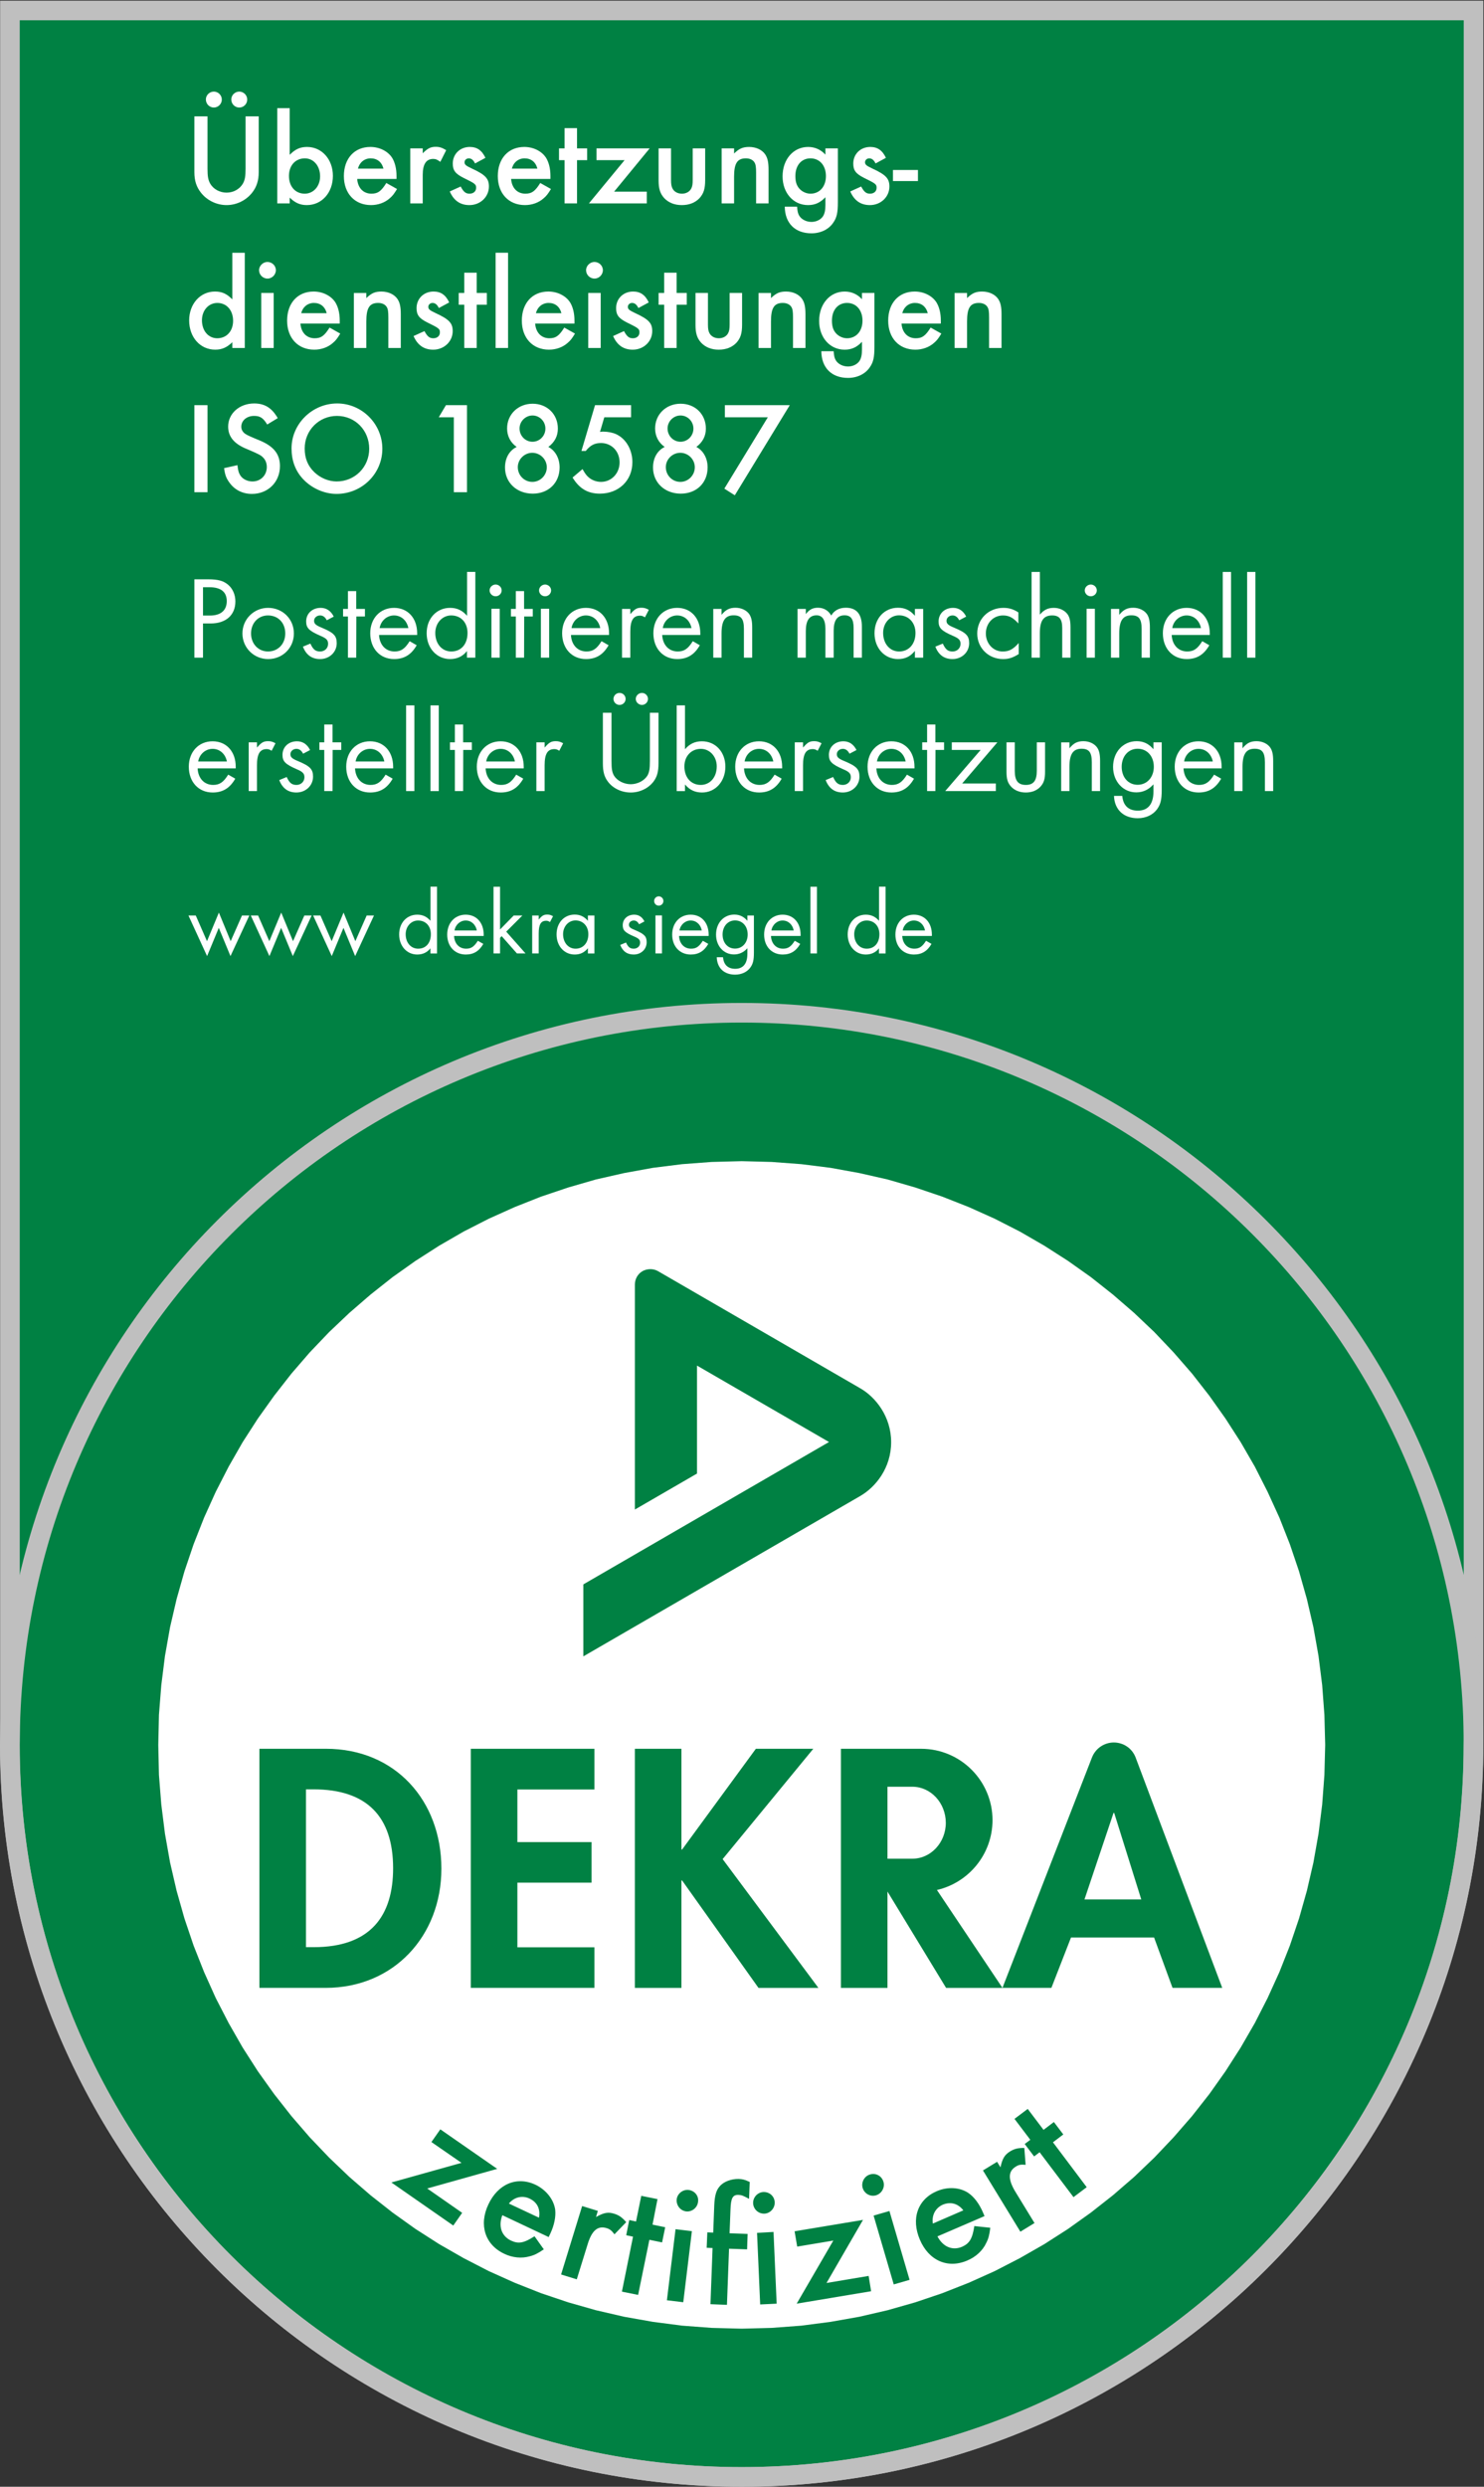
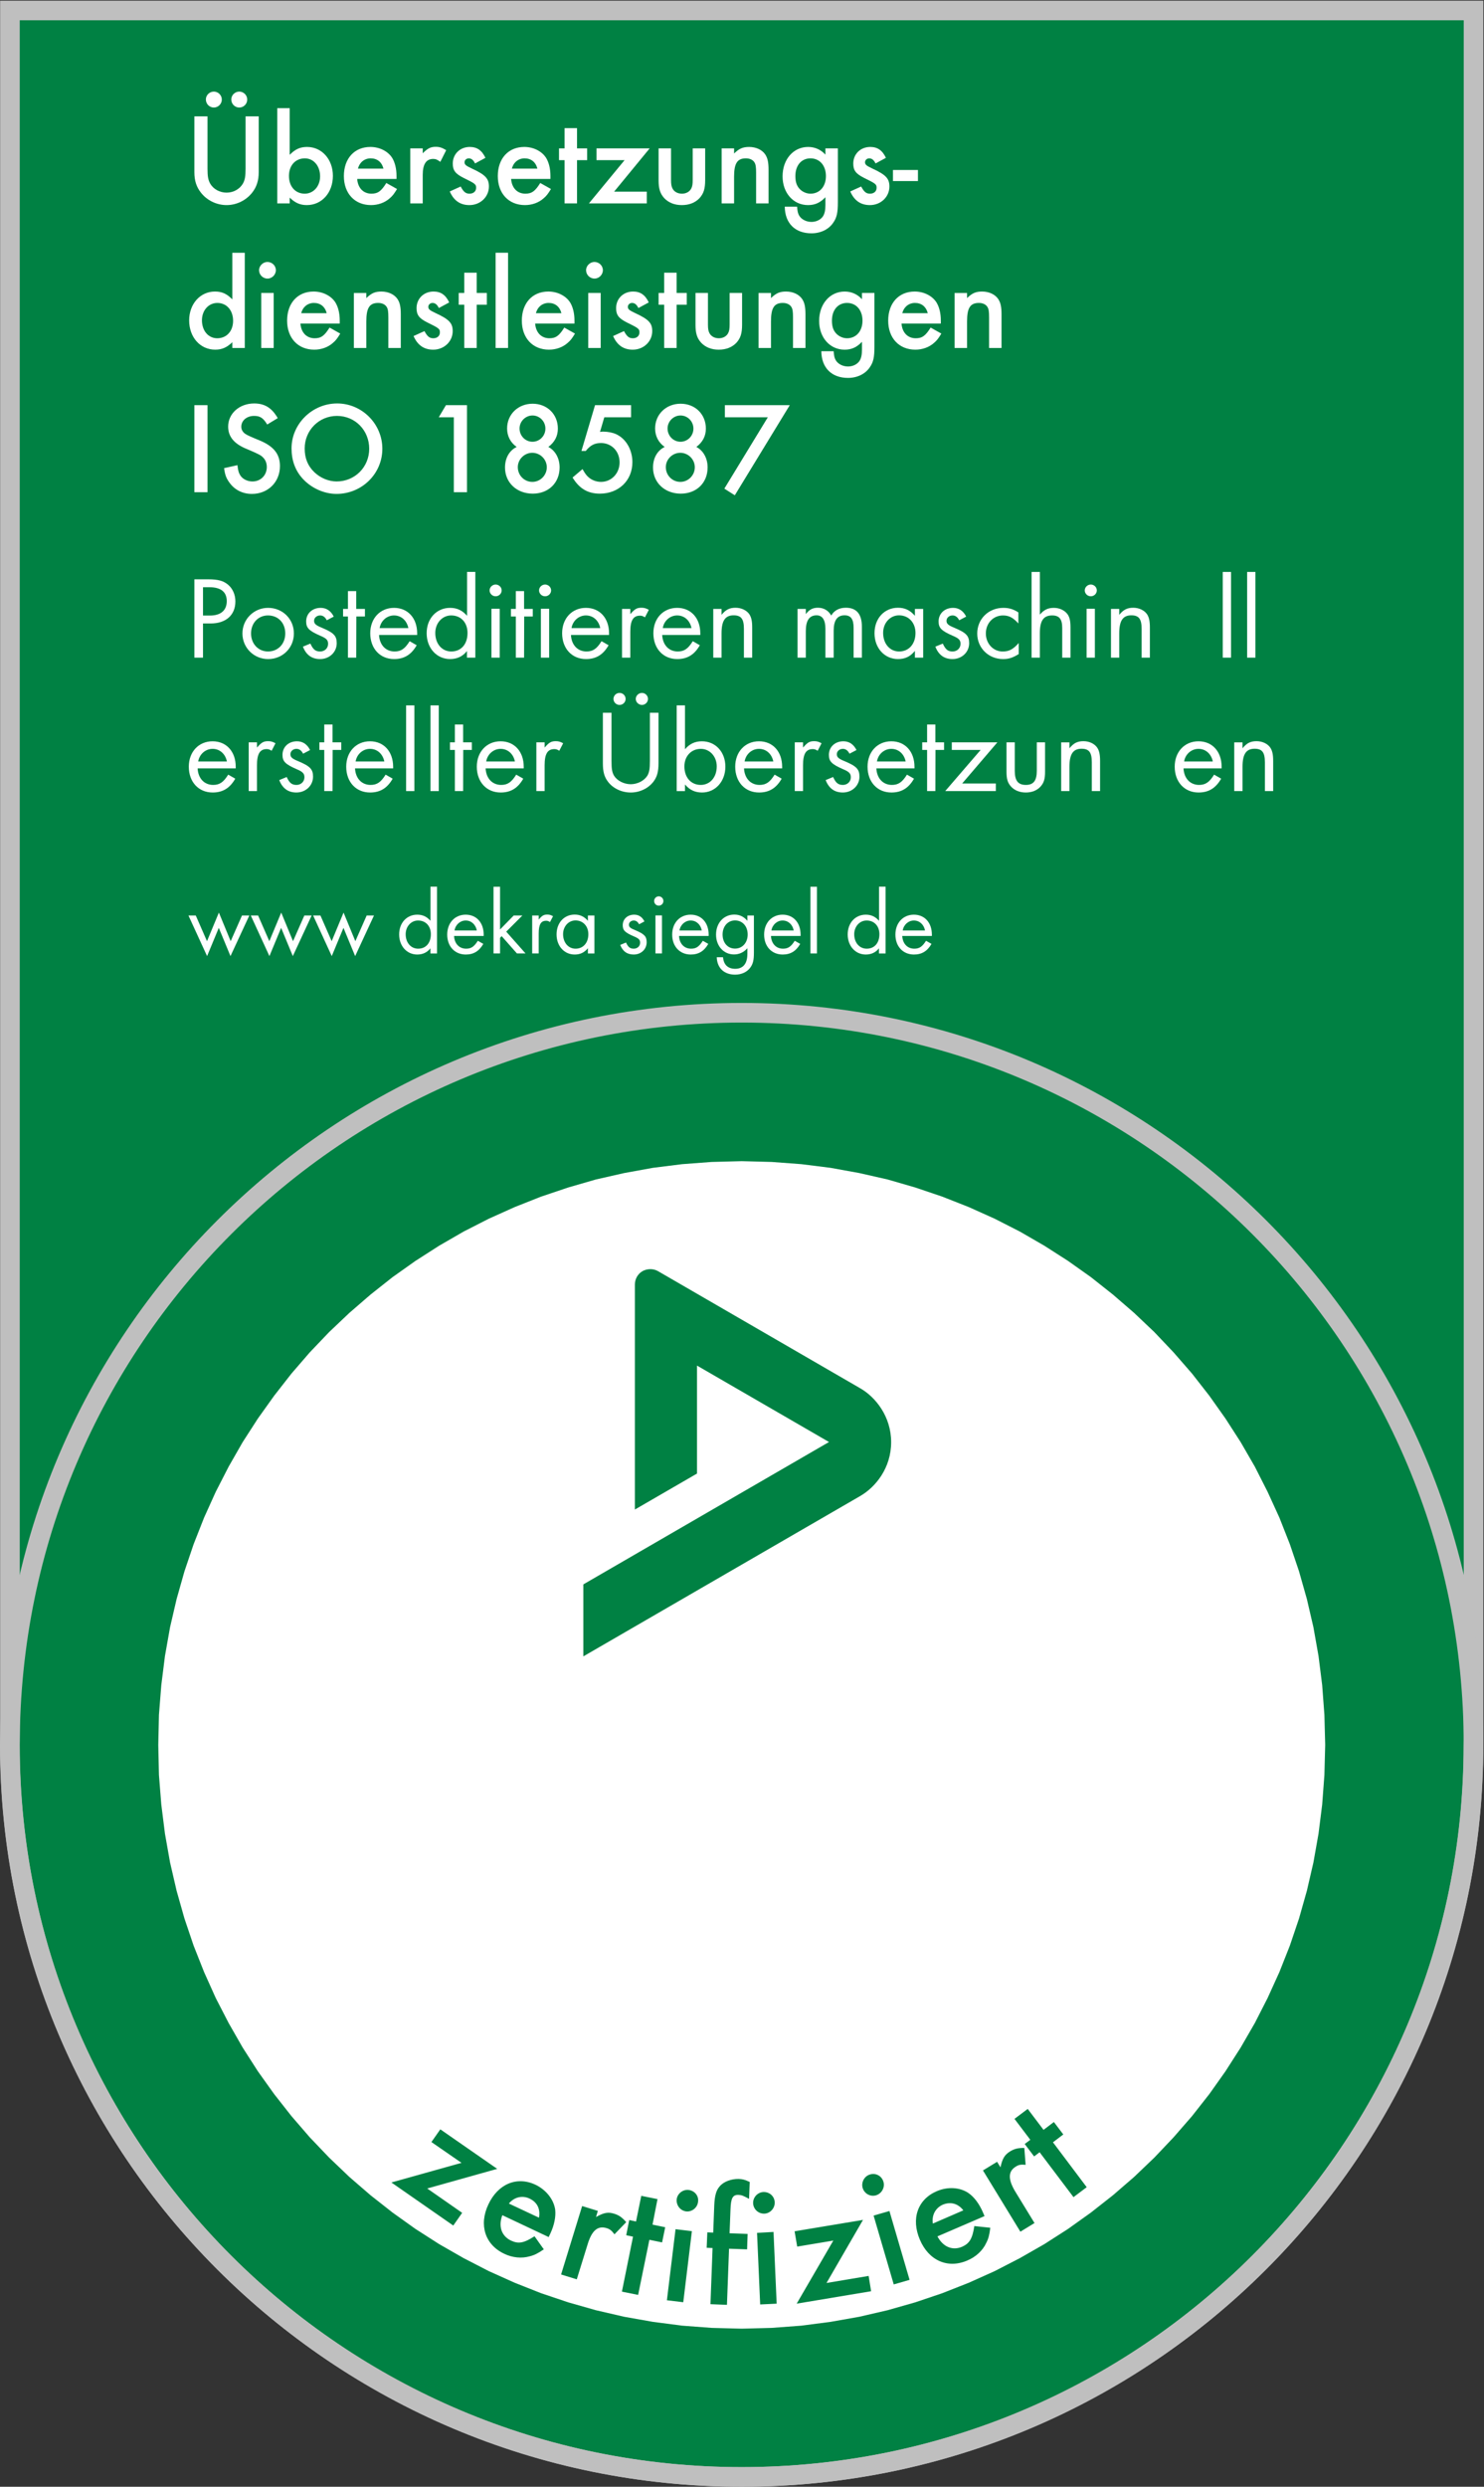
<svg xmlns="http://www.w3.org/2000/svg" id="Ebene_1" data-name="Ebene 1" width="201.111" height="336.868" viewBox="0 0 201.111 336.868">
  <rect x="0" y="0" width="201.111" height="336.868" fill="#333333" stroke="none" />
  <path d="M199.693,235.036h0V1.418H1.347v233.618h0c0,.443-.018.886-.018,1.33,0,54.763,44.41,99.173,99.173,99.173,54.781,0,99.173-44.41,99.173-99.173.018-.443.018-.886.018-1.33Z" fill="#008143" stroke="#bfbfbf" stroke-width="2.659" />
  <polygon points="100.52 157.297 96.442 157.404 92.436 157.705 88.482 158.201 84.582 158.91 80.753 159.779 77.012 160.861 73.325 162.102 69.743 163.52 66.233 165.098 62.829 166.835 59.514 168.75 56.305 170.806 53.203 173.005 50.225 175.362 47.353 177.844 44.605 180.45 41.981 183.198 39.499 186.07 37.159 189.066 34.943 192.169 32.886 195.36 30.989 198.675 29.234 202.097 27.656 205.589 26.238 209.188 24.997 212.858 23.933 216.616 23.047 220.428 22.355 224.328 21.859 228.282 21.54 232.306 21.451 236.366 21.54 240.443 21.859 244.45 22.355 248.403 23.047 252.304 23.933 256.133 24.997 259.891 26.238 263.561 27.656 267.142 29.234 270.653 30.989 274.056 32.886 277.372 34.943 280.58 37.159 283.683 39.499 286.661 41.981 289.533 44.605 292.281 47.353 294.905 50.225 297.387 53.203 299.727 56.305 301.943 59.514 304 62.829 305.897 66.233 307.652 69.743 309.23 73.325 310.648 77.012 311.889 80.753 312.953 84.582 313.839 88.482 314.53 92.436 315.044 96.442 315.346 100.52 315.452 104.58 315.346 108.604 315.044 112.558 314.53 116.458 313.839 120.287 312.953 124.028 311.889 127.698 310.648 131.296 309.23 134.807 307.652 138.211 305.897 141.526 304 144.735 301.943 147.837 299.727 150.815 297.387 153.687 294.905 156.435 292.281 159.041 289.533 161.541 286.661 163.881 283.683 166.08 280.58 168.136 277.372 170.051 274.056 171.788 270.653 173.384 267.142 174.802 263.561 176.043 259.891 177.107 256.133 177.993 252.304 178.685 248.403 179.181 244.45 179.482 240.443 179.589 236.366 179.482 232.306 179.181 228.282 178.685 224.328 177.993 220.428 177.107 216.616 176.043 212.858 174.802 209.188 173.384 205.589 171.788 202.097 170.051 198.675 168.136 195.36 166.08 192.169 163.881 189.066 161.541 186.07 159.041 183.198 156.435 180.45 153.687 177.844 150.815 175.362 147.837 173.005 144.735 170.806 141.526 168.75 138.211 166.835 134.807 165.098 131.296 163.52 127.698 162.102 124.028 160.861 120.287 159.779 116.458 158.91 112.558 158.201 108.604 157.705 104.58 157.404 100.52 157.297" fill="#fff" stroke-width="0" />
  <rect x=".089" width="201.022" height="336.85" fill="none" stroke-width="0" />
  <path d="M100.52,335.539c54.781,0,99.173-44.41,99.173-99.173,0-54.781-44.41-99.173-99.173-99.173S1.347,181.603,1.347,236.366c0,54.781,44.392,99.173,99.173,99.173Z" fill="none" stroke="#bfbfbf" stroke-linecap="square" stroke-width="2.659" />
  <path d="M57.901,296.465l4.733,3.297-1.206,1.72-8.386-5.833,9.502-2.659-4.078-2.819,1.206-1.72,7.712,5.354-9.485,2.659ZM75.239,299.337c.106.94-.124,2.092-.656,3.227l-.23.479-6.276-2.961c-.567,1.489-.124,2.819,1.17,3.439,1.028.479,1.755.337,3.191-.585l1.259,1.773c-.816.55-1.259.78-1.897.94-1.099.319-2.358.195-3.457-.337-2.606-1.223-3.475-3.9-2.163-6.684,1.312-2.801,3.883-3.865,6.418-2.659,1.418.691,2.447,1.986,2.642,3.368ZM71.765,297.83c-.975-.461-2.074-.213-2.801.674l4.078,1.915c.213-1.17-.23-2.092-1.276-2.588ZM83.253,299.887c-.833-.266-1.418-.16-2.482.443l.248-.833-2.127-.656-2.854,9.272,2.127.656,1.489-4.804c.567-1.826,1.365-2.5,2.571-2.127.443.142.674.337,1.046.833l1.596-1.649c-.603-.674-.957-.922-1.613-1.135ZM89.103,297.901l-2.198-.443-.709,3.475-.922-.195-.408,2.056.922.195-1.507,7.446,2.198.443,1.525-7.464,1.72.355.425-2.056-1.72-.355.674-3.457ZM90.379,311.605l2.216.266,1.17-9.627-2.216-.266-1.17,9.627ZM93.322,296.66c-.78-.089-1.525.496-1.613,1.259-.089.798.461,1.542,1.276,1.649.78.089,1.525-.496,1.613-1.294.124-.798-.443-1.507-1.276-1.613ZM97.542,296.164c-.479.514-.691,1.294-.745,2.553l-.142,3.723-.798-.035-.089,2.092.798.035-.284,7.605,2.234.089.284-7.605,2.447.089.071-2.092-2.447-.089.124-3.191c.053-1.596.301-2.039,1.099-2.003.408.018.603.089,1.418.532l.089-2.287c-.638-.301-.975-.39-1.489-.408-1.011-.018-2.039.355-2.571.993ZM104.988,298.327c-.035-.816-.709-1.418-1.542-1.383-.78.035-1.418.727-1.383,1.525s.709,1.436,1.542,1.401c.78-.035,1.418-.745,1.383-1.542ZM102.594,302.475l.425,9.697,2.234-.106-.425-9.715-2.234.124ZM112.008,309.265l4.946-8.545-9.272,1.542.355,2.074,4.893-.816-4.964,8.545,10.087-1.684-.337-2.074-5.709.957ZM119.72,295.543c-.23-.78-1.028-1.223-1.826-.975-.745.213-1.206,1.046-.993,1.808.23.78,1.028,1.241,1.826,1.011.78-.248,1.223-1.081.993-1.844ZM118.39,300.135l2.73,9.325,2.145-.62-2.73-9.325-2.145.62ZM132.041,301.553l2.163.23c-.124.993-.248,1.471-.55,2.056-.479,1.046-1.418,1.897-2.553,2.376-2.659,1.152-5.23.018-6.435-2.801-1.223-2.837-.319-5.46,2.269-6.577,1.471-.638,3.12-.55,4.29.23.78.532,1.489,1.471,1.986,2.642l.213.496-6.382,2.748c.745,1.418,2.039,1.968,3.351,1.401,1.011-.461,1.383-1.099,1.649-2.801ZM126.421,301.216l4.131-1.791c-.727-.94-1.737-1.206-2.801-.762-.975.443-1.507,1.418-1.33,2.553ZM137.679,293.487c.39-.248.691-.284,1.312-.23l-.177-2.287c-.886,0-1.312.106-1.915.461-.745.461-1.064.975-1.312,2.163l-.461-.745-1.915,1.17,5.07,8.297,1.915-1.17-2.624-4.29c-.993-1.666-.957-2.73.106-3.368ZM142.696,290.207l1.401-1.064-1.276-1.684-1.401,1.064-2.145-2.837-1.791,1.347,2.145,2.837-.762.567,1.276,1.684.745-.567,4.592,6.081,1.791-1.347-4.574-6.081Z" fill="#008143" fill-rule="evenodd" stroke-width="0" />
-   <path d="M41.467,242.393h1.028c7.18,0,10.779,3.652,10.779,10.69,0,6.4-3.014,10.69-10.779,10.69h-1.028v-21.38ZM35.155,269.287h8.971c9.236,0,15.69-7.038,15.69-16.151,0-9.236-6.276-16.239-15.636-16.239h-9.024v32.39h0ZM80.558,242.393v-5.496h-16.753v32.39h16.753v-5.496h-10.442v-8.758h10.052v-5.496h-10.052v-7.127h10.442v-.018ZM146.968,257.303l3.936-11.718h.089l3.67,11.718h-7.694ZM135.853,269.287l12.126-31.202c.514-1.312,1.737-2.039,2.961-2.039,1.241,0,2.464.727,2.961,2.039l11.736,31.202h-6.737l-2.5-6.825h-11.258l-2.659,6.825h-6.63ZM92.436,250.549h-.089v-13.651h-6.311v32.39h6.311v-14.555h.089l10.353,14.555h8.12l-12.977-17.445,12.286-14.945h-7.783l-9.999,13.651ZM126.971,256.027l8.882,13.261h-7.641l-7.942-13.048v13.048h-6.311v-32.39h10.868c5.354,0,9.68,4.343,9.68,9.68-.018,4.609-3.227,8.456-7.535,9.449M123.638,242.039h-3.368v9.751h3.368c2.5,0,4.538-2.181,4.538-4.875-.018-2.695-2.039-4.875-4.538-4.875" fill="#008143" fill-rule="evenodd" stroke-width="0" />
  <path d="M89.192,172.207l27.373,15.849c2.11,1.206,4.202,3.847,4.202,7.304,0,3.51-2.11,6.099-4.202,7.304l-37.513,21.717v-9.751l33.294-19.288-17.888-10.353v14.626l-8.421,4.875v-30.475c0-.745.39-1.454,1.046-1.826.603-.319,1.401-.39,2.11.018" fill="#008143" stroke-width="0" />
  <path d="M32.424,12.409c-.593,0-1.08.487-1.08,1.062,0,.611.487,1.097,1.08,1.097s1.08-.487,1.08-1.08-.487-1.08-1.08-1.08ZM28.979,12.409c-.593,0-1.08.487-1.08,1.062,0,.611.487,1.097,1.08,1.097s1.08-.487,1.08-1.08-.487-1.08-1.08-1.08ZM28.123,15.76h-1.782v7.569c0,1.153.283,2.006.9,2.784.829,1.047,2.121,1.67,3.469,1.67,1.33,0,2.622-.622,3.451-1.67.616-.779.9-1.649.9-2.784v-7.569h-1.782v7.091c0,1.047-.088,1.543-.372,2.038-.425.729-1.277,1.206-2.198,1.206-.938,0-1.79-.478-2.215-1.206-.283-.496-.372-.991-.372-2.038v-7.091Z" fill="#fff" fill-rule="evenodd" stroke-width="0" />
  <path d="M41.311,21.453c1.195,0,2.068,1.024,2.068,2.436,0,1.342-.891,2.348-2.085,2.348-1.265,0-2.136-.97-2.136-2.401,0-1.413.87-2.383,2.153-2.383ZM39.261,14.651h-1.687v12.902h1.687v-.779c.732.708,1.407,1.009,2.318,1.009,2.044,0,3.534-1.687,3.534-3.964,0-2.224-1.49-3.911-3.498-3.911-.947,0-1.605.301-2.354,1.065v-6.321Z" fill="#fff" fill-rule="evenodd" stroke-width="0" />
  <path d="M48.514,22.839c.212-.852.885-1.386,1.717-1.386.885,0,1.504.498,1.734,1.386h-3.451ZM53.735,24.243v-.41c0-.976-.212-1.846-.602-2.469-.584-.894-1.717-1.457-2.938-1.457-2.159,0-3.593,1.563-3.593,3.944,0,2.351,1.469,3.932,3.681,3.932.938,0,1.858-.319,2.513-.906.389-.322.619-.622,1.009-1.274l-1.451-.814c-.69,1.112-1.15,1.448-2.018,1.448-1.097,0-1.841-.776-1.929-1.994h5.327Z" fill="#fff" fill-rule="evenodd" stroke-width="0" />
  <path d="M55.602,20.102v7.451h1.687v-3.858c0-1.469.472-2.165,1.428-2.165.354,0,.566.112.956.395l.796-1.581c-.584-.351-.903-.454-1.434-.454-.673,0-1.08.209-1.746.873v-.661h-1.687Z" fill="#fff" fill-rule="evenodd" stroke-width="0" />
  <path d="M65.785,21.382c-.475-1.012-1.139-1.475-2.118-1.475-1.327,0-2.307.959-2.307,2.251,0,.92.351,1.377,1.436,1.926,1.619.793,1.726.882,1.726,1.36,0,.475-.357.793-.891.793-.519,0-.802-.23-1.203-.97l-1.475.67c.531,1.224,1.404,1.847,2.661,1.847,1.487,0,2.643-1.118,2.643-2.516,0-1.077-.472-1.59-2.304-2.436-.802-.372-1-.531-1-.847,0-.301.251-.531.569-.531.357,0,.625.212.858.687l1.404-.758Z" fill="#fff" fill-rule="evenodd" stroke-width="0" />
  <path d="M69.374,22.839c.212-.852.885-1.386,1.717-1.386.885,0,1.504.498,1.734,1.386h-3.451ZM74.595,24.243v-.41c0-.976-.212-1.846-.602-2.469-.584-.894-1.717-1.457-2.938-1.457-2.159,0-3.593,1.563-3.593,3.944,0,2.351,1.469,3.932,3.681,3.932.938,0,1.858-.319,2.513-.906.389-.322.619-.622,1.009-1.274l-1.451-.814c-.69,1.112-1.15,1.448-2.018,1.448-1.097,0-1.841-.776-1.929-1.994h5.327Z" fill="#fff" fill-rule="evenodd" stroke-width="0" />
  <polygon points="78.197 21.695 79.571 21.695 79.571 20.102 78.197 20.102 78.197 17.359 76.51 17.359 76.51 20.102 75.755 20.102 75.755 21.695 76.51 21.695 76.51 27.553 78.197 27.553 78.197 21.695" fill="#fff" fill-rule="evenodd" stroke-width="0" />
  <polygon points="83.226 25.96 88.04 20.102 80.837 20.102 80.837 21.695 84.642 21.695 79.81 27.553 87.651 27.553 87.651 25.96 83.226 25.96" fill="#fff" fill-rule="evenodd" stroke-width="0" />
  <path d="M90.939,20.102h-1.687v4.304c0,1.174.209,1.814.764,2.436.593.622,1.404.941,2.383.941.997,0,1.808-.319,2.401-.941.555-.622.764-1.262.764-2.436v-4.304h-1.687v4.268c0,.587-.053.906-.212,1.192-.233.428-.696.675-1.248.675-.569,0-1.032-.248-1.265-.675-.159-.286-.212-.605-.212-1.192v-4.268Z" fill="#fff" fill-rule="evenodd" stroke-width="0" />
  <path d="M97.795,20.102v7.451h1.687v-3.593c0-1.832.428-2.507,1.599-2.507.534,0,.941.195,1.156.534.177.283.23.64.23,1.422v4.144h1.687v-4.551c0-.997-.121-1.584-.451-2.082-.419-.619-1.236-1.012-2.177-1.012-.852,0-1.351.212-2.044.888v-.693h-1.687Z" fill="#fff" fill-rule="evenodd" stroke-width="0" />
  <path d="M109.841,21.453c1.239,0,2.088.97,2.088,2.401,0,1.413-.85,2.383-2.088,2.383-.513,0-1.044-.212-1.434-.599-.425-.425-.619-.973-.619-1.785,0-1.448.814-2.401,2.053-2.401ZM113.546,20.102h-1.687v.849c-.602-.673-1.416-1.044-2.336-1.044-2.015,0-3.469,1.687-3.469,3.982,0,2.242,1.454,3.894,3.451,3.894.938,0,1.646-.319,2.354-1.065v1.047c0,.72-.106,1.192-.336,1.543-.301.454-.903.752-1.557.752-.69,0-1.363-.333-1.664-.858-.177-.298-.23-.578-.283-1.209h-1.667c.018,2.227,1.383,3.613,3.613,3.613,1.257,0,2.345-.534,2.956-1.439.487-.702.625-1.351.625-2.793v-7.271Z" fill="#fff" fill-rule="evenodd" stroke-width="0" />
  <path d="M120.059,21.382c-.475-1.012-1.139-1.475-2.118-1.475-1.327,0-2.307.959-2.307,2.251,0,.92.351,1.377,1.437,1.926,1.619.793,1.726.882,1.726,1.36,0,.475-.357.793-.891.793-.519,0-.802-.23-1.203-.97l-1.475.67c.531,1.224,1.404,1.847,2.661,1.847,1.487,0,2.643-1.118,2.643-2.516,0-1.077-.472-1.59-2.304-2.436-.802-.372-1-.531-1-.847,0-.301.251-.531.569-.531.357,0,.625.212.858.687l1.404-.758Z" fill="#fff" fill-rule="evenodd" stroke-width="0" />
  <rect x="121.014" y="23.028" width="3.386" height="1.498" fill="#fff" stroke-width="0" />
  <path d="M29.453,41.039c1.265,0,2.136.997,2.136,2.419,0,1.395-.87,2.366-2.153,2.366-1.195,0-2.068-1.006-2.068-2.436,0-1.342.891-2.348,2.085-2.348ZM31.486,34.243v6.315c-.749-.764-1.407-1.065-2.354-1.065-2.009,0-3.498,1.687-3.498,3.911,0,2.277,1.49,3.964,3.534,3.964.911,0,1.587-.301,2.318-1.012v.782h1.687v-12.896h-1.687Z" fill="#fff" fill-rule="evenodd" stroke-width="0" />
  <path d="M36.238,35.487c-.59,0-1.13.513-1.13,1.118,0,.622.522,1.136,1.147,1.136.59,0,1.13-.513,1.13-1.136s-.522-1.118-1.147-1.118ZM37.09,39.688h-1.687v7.451h1.687v-7.451Z" fill="#fff" fill-rule="evenodd" stroke-width="0" />
  <path d="M40.822,42.425c.212-.852.885-1.386,1.717-1.386.885,0,1.504.499,1.734,1.386h-3.451ZM46.042,43.829v-.41c0-.976-.212-1.847-.602-2.469-.584-.894-1.717-1.457-2.938-1.457-2.159,0-3.593,1.563-3.593,3.944,0,2.351,1.469,3.932,3.681,3.932.938,0,1.858-.319,2.513-.906.389-.322.619-.622,1.009-1.274l-1.451-.814c-.69,1.112-1.15,1.448-2.018,1.448-1.097,0-1.841-.776-1.929-1.994h5.327Z" fill="#fff" fill-rule="evenodd" stroke-width="0" />
  <path d="M47.957,39.688v7.451h1.687v-3.593c0-1.832.428-2.507,1.599-2.507.534,0,.941.195,1.156.534.177.283.23.64.23,1.422v4.144h1.687v-4.551c0-.997-.121-1.584-.451-2.082-.419-.619-1.236-1.012-2.177-1.012-.852,0-1.351.212-2.044.888v-.693h-1.687Z" fill="#fff" fill-rule="evenodd" stroke-width="0" />
  <path d="M60.876,40.968c-.475-1.012-1.139-1.475-2.118-1.475-1.327,0-2.307.959-2.307,2.251,0,.92.351,1.377,1.437,1.926,1.619.793,1.726.882,1.726,1.36,0,.475-.357.793-.891.793-.519,0-.802-.23-1.203-.97l-1.475.67c.531,1.224,1.404,1.847,2.661,1.847,1.487,0,2.643-1.118,2.643-2.516,0-1.077-.472-1.59-2.304-2.436-.802-.372-1-.531-1-.847,0-.301.251-.531.569-.531.357,0,.625.212.858.687l1.404-.758Z" fill="#fff" fill-rule="evenodd" stroke-width="0" />
  <polygon points="64.605 41.281 65.979 41.281 65.979 39.688 64.605 39.688 64.605 36.944 62.918 36.944 62.918 39.688 62.162 39.688 62.162 41.281 62.918 41.281 62.918 47.139 64.605 47.139 64.605 41.281" fill="#fff" fill-rule="evenodd" stroke-width="0" />
  <rect x="67.165" y="34.237" width="1.687" height="12.902" fill="#fff" stroke-width="0" />
  <path d="M72.631,42.425c.212-.852.885-1.386,1.717-1.386.885,0,1.504.499,1.734,1.386h-3.451ZM77.852,43.829v-.41c0-.976-.212-1.847-.602-2.469-.584-.894-1.717-1.457-2.938-1.457-2.159,0-3.593,1.563-3.593,3.944,0,2.351,1.469,3.932,3.681,3.932.938,0,1.858-.319,2.513-.906.389-.322.619-.622,1.009-1.274l-1.451-.814c-.69,1.112-1.15,1.448-2.018,1.448-1.097,0-1.841-.776-1.929-1.994h5.327Z" fill="#fff" fill-rule="evenodd" stroke-width="0" />
  <path d="M80.554,35.487c-.59,0-1.13.513-1.13,1.118,0,.622.522,1.136,1.147,1.136.59,0,1.13-.513,1.13-1.136s-.522-1.118-1.147-1.118ZM81.406,39.688h-1.687v7.451h1.687v-7.451Z" fill="#fff" fill-rule="evenodd" stroke-width="0" />
  <path d="M87.919,40.968c-.475-1.012-1.139-1.475-2.118-1.475-1.327,0-2.307.959-2.307,2.251,0,.92.351,1.377,1.436,1.926,1.619.793,1.726.882,1.726,1.36,0,.475-.357.793-.891.793-.519,0-.802-.23-1.203-.97l-1.475.67c.531,1.224,1.404,1.847,2.661,1.847,1.487,0,2.643-1.118,2.643-2.516,0-1.077-.472-1.59-2.304-2.436-.802-.372-1-.531-1-.847,0-.301.251-.531.569-.531.357,0,.625.212.858.687l1.404-.758Z" fill="#fff" fill-rule="evenodd" stroke-width="0" />
  <polygon points="91.695 41.281 93.069 41.281 93.069 39.688 91.695 39.688 91.695 36.944 90.007 36.944 90.007 39.688 89.252 39.688 89.252 41.281 90.007 41.281 90.007 47.139 91.695 47.139 91.695 41.281" fill="#fff" fill-rule="evenodd" stroke-width="0" />
  <path d="M95.942,39.688h-1.687v4.304c0,1.174.209,1.814.764,2.436.593.622,1.404.941,2.383.941.997,0,1.808-.319,2.401-.941.555-.622.764-1.262.764-2.436v-4.304h-1.687v4.268c0,.587-.053.906-.212,1.192-.233.428-.696.675-1.248.675-.569,0-1.032-.248-1.265-.675-.159-.286-.212-.605-.212-1.192v-4.268Z" fill="#fff" fill-rule="evenodd" stroke-width="0" />
  <path d="M102.797,39.688v7.451h1.687v-3.593c0-1.832.428-2.507,1.599-2.507.534,0,.941.195,1.156.534.177.283.23.64.23,1.422v4.144h1.687v-4.551c0-.997-.121-1.584-.451-2.082-.419-.619-1.236-1.012-2.177-1.012-.852,0-1.351.212-2.044.888v-.693h-1.687Z" fill="#fff" fill-rule="evenodd" stroke-width="0" />
  <path d="M114.796,41.039c1.239,0,2.088.97,2.088,2.401,0,1.413-.85,2.383-2.088,2.383-.513,0-1.044-.212-1.434-.599-.425-.425-.619-.973-.619-1.785,0-1.448.814-2.401,2.053-2.401ZM118.501,39.688h-1.687v.85c-.602-.673-1.416-1.044-2.336-1.044-2.015,0-3.469,1.687-3.469,3.982,0,2.242,1.454,3.894,3.451,3.894.938,0,1.646-.319,2.354-1.065v1.047c0,.72-.106,1.192-.336,1.543-.301.454-.903.752-1.557.752-.69,0-1.363-.333-1.664-.858-.177-.298-.23-.578-.283-1.209h-1.667c.018,2.227,1.383,3.613,3.613,3.613,1.257,0,2.345-.534,2.956-1.439.487-.702.625-1.351.625-2.793v-7.271Z" fill="#fff" fill-rule="evenodd" stroke-width="0" />
  <path d="M122.28,42.425c.212-.852.885-1.386,1.717-1.386.885,0,1.504.499,1.734,1.386h-3.451ZM127.501,43.829v-.41c0-.976-.212-1.847-.602-2.469-.584-.894-1.717-1.457-2.938-1.457-2.159,0-3.593,1.563-3.593,3.944,0,2.351,1.469,3.932,3.681,3.932.938,0,1.858-.319,2.513-.906.389-.322.619-.622,1.009-1.274l-1.451-.814c-.69,1.112-1.15,1.448-2.018,1.448-1.097,0-1.841-.776-1.929-1.994h5.327Z" fill="#fff" fill-rule="evenodd" stroke-width="0" />
  <path d="M129.368,39.688v7.451h1.687v-3.593c0-1.832.428-2.507,1.599-2.507.534,0,.941.195,1.156.534.177.283.23.64.23,1.422v4.144h1.687v-4.551c0-.997-.121-1.584-.451-2.082-.419-.619-1.236-1.012-2.177-1.012-.852,0-1.351.212-2.044.888v-.693h-1.687Z" fill="#fff" fill-rule="evenodd" stroke-width="0" />
  <path d="M104.057,56.524l-5.893,9.669,1.416.903,7.451-12.212h-8.796v1.64h5.823ZM92.187,61.338c1.085,0,1.973.891,1.973,1.962,0,1.088-.888,1.979-1.956,1.979-1.103,0-1.973-.891-1.973-1.997,0-1.053.888-1.944,1.956-1.944ZM92.22,56.283c.973,0,1.752.799,1.752,1.779s-.779,1.779-1.752,1.779-1.752-.799-1.752-1.796c0-.962.796-1.761,1.752-1.761ZM90.075,60.545c-1.0.493-1.578,1.507-1.578,2.79,0,2.047,1.593,3.537,3.761,3.537,2.13,0,3.637-1.454,3.637-3.554,0-1.23-.578-2.28-1.525-2.773.861-.652,1.289-1.469,1.289-2.484,0-1.953-1.457-3.371-3.422-3.371s-3.457,1.437-3.457,3.354c0,1.032.463,1.92,1.298,2.501h-.003ZM85.524,56.524v-1.64h-4.885l-1.841,6.203h.584c.637-.785,1.203-1.071,2.071-1.071,1.434,0,2.513,1.124,2.513,2.622,0,1.481-1.097,2.64-2.513,2.64-.655,0-1.31-.251-1.77-.696-.248-.23-.407-.463-.743-1.035l-1.345,1.142c.92,1.507,2.071,2.183,3.699,2.183,2.549,0,4.407-1.77,4.407-4.268,0-1.696-.885-3.2-2.23-3.799-.46-.209-1.115-.333-1.699-.333-.142,0-.248,0-.46.035l.584-1.982h3.628ZM72.129,61.338c1.085,0,1.973.891,1.973,1.962,0,1.088-.888,1.979-1.956,1.979-1.103,0-1.973-.891-1.973-1.997,0-1.053.888-1.944,1.956-1.944ZM72.162,56.283c.973,0,1.752.799,1.752,1.779s-.779,1.779-1.752,1.779-1.752-.799-1.752-1.796c0-.962.796-1.761,1.752-1.761ZM70.017,60.545c-1.0.493-1.578,1.507-1.578,2.79,0,2.047,1.593,3.537,3.761,3.537,2.13,0,3.637-1.454,3.637-3.554,0-1.23-.578-2.28-1.525-2.773.861-.652,1.289-1.469,1.289-2.484,0-1.953-1.457-3.371-3.422-3.371s-3.457,1.437-3.457,3.354c0,1.032.463,1.92,1.298,2.501h-.003ZM61.502,56.524v10.153h1.782v-11.793h-2.849l-.973,1.64h2.041ZM45.671,56.342c2.454,0,4.363,1.941,4.363,4.448,0,2.49-1.944,4.43-4.416,4.43-1.077,0-2.189-.46-3.02-1.254-.882-.847-1.307-1.888-1.307-3.212,0-2.472,1.944-4.413,4.38-4.413ZM45.689,54.654c-3.374,0-6.18,2.764-6.18,6.082,0,1.608.493,2.982,1.481,4.076,1.165,1.295,2.914,2.094,4.61,2.094,3.445,0,6.215-2.728,6.215-6.118,0-3.354-2.752-6.135-6.126-6.135ZM37.639,56.642c-.793-1.383-1.767-1.988-3.192-1.988-2.009,0-3.528,1.369-3.528,3.136,0,1.324.77,2.295,2.404,2.982q1.605.67,2.015.935c.534.372.82.882.82,1.554,0,1.13-.838,1.959-1.941,1.959-.732,0-1.41-.354-1.708-.917-.174-.301-.245-.584-.333-1.289l-1.811.407c.124.882.283,1.339.693,1.905.699,1.012,1.785,1.581,3.085,1.581,2.192,0,3.796-1.616,3.796-3.77,0-1.625-.847-2.684-2.761-3.478q-1.569-.634-1.908-.864c-.392-.265-.569-.602-.569-.988,0-.85.749-1.466,1.729-1.466.82,0,1.23.265,1.782,1.165l1.428-.864ZM28.123,54.884h-1.782v11.793h1.782v-11.793Z" fill="#fff" fill-rule="evenodd" stroke-width="0" />
  <g>
    <path d="M27.51,83.384v-3.835h.873c1.554,0,2.348.643,2.348,1.885s-.808,1.95-2.268,1.95h-.953ZM27.51,84.458h1.032c2.062,0,3.357-1.121,3.357-2.991,0-.903-.369-1.74-.991-2.259-.622-.528-1.366-.732-2.669-.732h-1.897v10.613h1.168v-4.631Z" fill="#fff" fill-rule="evenodd" stroke-width="0" />
    <path d="M36.317,83.369c1.377,0,2.342,1.006,2.342,2.442,0,1.422-.982,2.442-2.342,2.442-1.313,0-2.295-1.038-2.295-2.442s.965-2.442,2.295-2.442ZM36.332,82.343c-1.929,0-3.478,1.537-3.478,3.469s1.549,3.469,3.478,3.469c1.964,0,3.495-1.504,3.495-3.469s-1.531-3.469-3.495-3.469Z" fill="#fff" fill-rule="evenodd" stroke-width="0" />
    <path d="M45.231,83.529c-.398-.791-1.006-1.186-1.773-1.186-1.147,0-1.967.773-1.967,1.841,0,.879.378,1.262,1.903,1.932.832.351,1.071.59,1.071,1.1,0,.59-.463,1.038-1.071,1.038-.637,0-.956-.257-1.333-1.071l-1.009.416c.439,1.13,1.212,1.681,2.327,1.681,1.262,0,2.254-.932,2.254-2.144,0-1.006-.401-1.419-1.997-2.091-.864-.351-1.071-.557-1.071-.956,0-.401.366-.72.814-.72.383,0,.67.206.908.655l.944-.496Z" fill="#fff" fill-rule="evenodd" stroke-width="0" />
    <polygon points="48.29 83.514 49.455 83.514 49.455 82.487 48.275 82.487 48.275 80.075 47.154 80.075 47.154 82.487 46.494 82.487 46.494 83.514 47.154 83.514 47.154 89.089 48.275 89.089 48.29 83.514" fill="#fff" fill-rule="evenodd" stroke-width="0" />
    <path d="M51.449,85.083c.159-.994.988-1.714,1.947-1.714.97,0,1.734.673,1.944,1.714h-3.891ZM56.534,86.015v-.218c0-2.059-1.26-3.454-3.138-3.454-1.882,0-3.221,1.428-3.221,3.439,0,2.071,1.321,3.498,3.236,3.498,1.354,0,2.327-.584,3.059-1.873l-.956-.546c-.637,1.024-1.162,1.392-2.038,1.392-1.198,0-2.041-.879-2.106-2.239h5.165Z" fill="#fff" fill-rule="evenodd" stroke-width="0" />
    <path d="M61.142,83.369c1.324,0,2.215.959,2.215,2.377,0,1.516-.858,2.507-2.2,2.507-1.26,0-2.168-1.038-2.168-2.507,0-1.339.941-2.377,2.153-2.377ZM63.295,77.476v5.941c-.655-.743-1.372-1.074-2.298-1.074-1.835,0-3.177,1.442-3.177,3.436,0,2.012,1.36,3.501,3.177,3.501.959,0,1.74-.378,2.283-1.091v.903h1.136v-11.616h-1.121Z" fill="#fff" fill-rule="evenodd" stroke-width="0" />
    <path d="M67.168,79.184c-.442,0-.817.36-.817.796s.375.796.817.796.817-.36.817-.796-.375-.796-.817-.796ZM67.72,82.467h-1.121v6.622h1.121v-6.622Z" fill="#fff" fill-rule="evenodd" stroke-width="0" />
    <polygon points="71.038 83.514 72.203 83.514 72.203 82.487 71.023 82.487 71.023 80.075 69.902 80.075 69.902 82.487 69.242 82.487 69.242 83.514 69.902 83.514 69.902 89.089 71.023 89.089 71.038 83.514" fill="#fff" fill-rule="evenodd" stroke-width="0" />
    <path d="M73.87,79.184c-.442,0-.817.36-.817.796s.375.796.817.796.817-.36.817-.796-.375-.796-.817-.796ZM74.421,82.467h-1.121v6.622h1.121v-6.622Z" fill="#fff" fill-rule="evenodd" stroke-width="0" />
    <path d="M77.454,85.083c.159-.994.988-1.714,1.947-1.714.97,0,1.734.673,1.944,1.714h-3.891ZM82.539,86.015v-.218c0-2.059-1.26-3.454-3.138-3.454-1.882,0-3.221,1.428-3.221,3.439,0,2.071,1.321,3.498,3.236,3.498,1.354,0,2.327-.584,3.059-1.873l-.956-.546c-.637,1.024-1.162,1.392-2.038,1.392-1.198,0-2.041-.879-2.106-2.239h5.165Z" fill="#fff" fill-rule="evenodd" stroke-width="0" />
    <path d="M84.297,82.487v6.601h1.121v-3.489c0-1.546.392-2.198,1.316-2.198.239,0,.383.047.67.224l.525-1.015c-.398-.221-.637-.283-1.003-.283-.622,0-.908.174-1.507.867v-.708h-1.121Z" fill="#fff" fill-rule="evenodd" stroke-width="0" />
    <path d="M89.819,85.083c.159-.994.988-1.714,1.947-1.714.97,0,1.734.673,1.944,1.714h-3.891ZM94.904,86.015v-.218c0-2.059-1.26-3.454-3.138-3.454-1.882,0-3.221,1.428-3.221,3.439,0,2.071,1.321,3.498,3.236,3.498,1.354,0,2.327-.584,3.059-1.873l-.956-.546c-.637,1.024-1.162,1.392-2.038,1.392-1.198,0-2.041-.879-2.106-2.239h5.165Z" fill="#fff" fill-rule="evenodd" stroke-width="0" />
    <path d="M96.662,82.487v6.601h1.121v-3.289c0-1.714.493-2.445,1.634-2.445,1.032,0,1.398.493,1.398,1.844v3.891h1.121v-4.082c0-.858-.109-1.351-.363-1.764-.363-.56-1.091-.914-1.885-.914-.826,0-1.333.257-1.905.962v-.802h-1.121Z" fill="#fff" fill-rule="evenodd" stroke-width="0" />
    <path d="M108.083,82.487v6.601h1.121v-3.599c0-1.434.478-2.136,1.463-2.136.779,0,1.192.622,1.192,1.817v3.917h1.121v-3.664c0-1.386.487-2.071,1.472-2.071.858,0,1.23.51,1.23,1.72v4.015h1.121v-4.189c0-1.705-.726-2.572-2.174-2.572-.888,0-1.584.363-1.979,1.059-.381-.681-1.012-1.059-1.808-1.059-.699,0-1.177.254-1.637.867v-.708h-1.121Z" fill="#fff" fill-rule="evenodd" stroke-width="0" />
    <path d="M121.834,83.355c1.307,0,2.233.988,2.233,2.395,0,1.484-.894,2.504-2.218,2.504-1.26,0-2.168-1.053-2.168-2.522,0-1.339.941-2.377,2.153-2.377ZM123.988,82.487v.932c-.655-.761-1.357-1.091-2.298-1.091-1.835,0-3.177,1.442-3.177,3.451,0,2.012,1.36,3.501,3.177,3.501.959,0,1.661-.33,2.298-1.106v.917h1.121v-6.604h-1.121Z" fill="#fff" fill-rule="evenodd" stroke-width="0" />
    <path d="M130.937,83.529c-.398-.791-1.006-1.186-1.773-1.186-1.147,0-1.967.773-1.967,1.841,0,.879.378,1.262,1.903,1.932.832.351,1.071.59,1.071,1.1,0,.59-.463,1.038-1.071,1.038-.637,0-.956-.257-1.333-1.071l-1.009.416c.439,1.13,1.212,1.681,2.327,1.681,1.262,0,2.254-.932,2.254-2.144,0-1.006-.401-1.419-1.997-2.091-.864-.351-1.071-.557-1.071-.956,0-.401.366-.72.814-.72.383,0,.67.206.908.655l.944-.496Z" fill="#fff" fill-rule="evenodd" stroke-width="0" />
    <path d="M138.01,82.959c-.684-.442-1.274-.616-2.038-.616-2.009,0-3.537,1.504-3.537,3.484,0,1.95,1.528,3.454,3.504,3.454.764,0,1.307-.174,2.118-.678v-1.498c-.764.864-1.307,1.15-2.183,1.15-1.274,0-2.271-1.071-2.271-2.442,0-1.389.997-2.442,2.321-2.442.811,0,1.354.286,2.085,1.085v-1.496Z" fill="#fff" fill-rule="evenodd" stroke-width="0" />
    <path d="M139.798,77.476v11.613h1.121v-3.298c0-1.705.493-2.422,1.667-2.422.968,0,1.366.493,1.366,1.705v4.015h1.121v-4.094c0-.861-.109-1.354-.378-1.752-.381-.552-1.091-.9-1.87-.9-.811,0-1.333.254-1.905.917v-5.784h-1.121Z" fill="#fff" fill-rule="evenodd" stroke-width="0" />
    <path d="M147.824,79.184c-.442,0-.817.36-.817.796s.375.796.817.796.817-.36.817-.796-.375-.796-.817-.796ZM148.376,82.467h-1.121v6.622h1.121v-6.622Z" fill="#fff" fill-rule="evenodd" stroke-width="0" />
    <path d="M150.558,82.487v6.601h1.121v-3.289c0-1.714.493-2.445,1.634-2.445,1.032,0,1.398.493,1.398,1.844v3.891h1.121v-4.082c0-.858-.109-1.351-.363-1.764-.363-.56-1.091-.914-1.885-.914-.826,0-1.333.257-1.905.962v-.802h-1.121Z" fill="#fff" fill-rule="evenodd" stroke-width="0" />
-     <path d="M158.865,85.083c.159-.994.988-1.714,1.947-1.714.97,0,1.734.673,1.944,1.714h-3.891ZM163.95,86.015v-.218c0-2.059-1.26-3.454-3.138-3.454-1.882,0-3.221,1.428-3.221,3.439,0,2.071,1.321,3.498,3.236,3.498,1.354,0,2.327-.584,3.059-1.873l-.956-.546c-.637,1.024-1.162,1.392-2.038,1.392-1.198,0-2.041-.879-2.106-2.239h5.165Z" fill="#fff" fill-rule="evenodd" stroke-width="0" />
    <rect x="165.708" y="77.479" width="1.121" height="11.61" fill="#fff" stroke-width="0" />
    <rect x="169.011" y="77.479" width="1.121" height="11.61" fill="#fff" stroke-width="0" />
    <path d="M26.861,103.159c.159-.994.988-1.714,1.947-1.714.97,0,1.734.673,1.944,1.714h-3.891ZM31.946,104.091v-.218c0-2.059-1.26-3.454-3.138-3.454-1.882,0-3.221,1.428-3.221,3.439,0,2.071,1.321,3.498,3.236,3.498,1.354,0,2.327-.584,3.059-1.873l-.956-.546c-.637,1.024-1.162,1.392-2.038,1.392-1.198,0-2.041-.879-2.106-2.239h5.165Z" fill="#fff" fill-rule="evenodd" stroke-width="0" />
    <path d="M33.704,100.563v6.601h1.121v-3.489c0-1.546.392-2.197,1.316-2.197.239,0,.383.047.67.224l.525-1.015c-.398-.221-.637-.283-1.003-.283-.622,0-.908.174-1.507.867v-.708h-1.121Z" fill="#fff" fill-rule="evenodd" stroke-width="0" />
    <path d="M42.022,101.604c-.398-.791-1.006-1.186-1.773-1.186-1.147,0-1.967.773-1.967,1.841,0,.879.378,1.262,1.903,1.932.832.351,1.071.59,1.071,1.1,0,.59-.463,1.038-1.071,1.038-.637,0-.956-.257-1.333-1.071l-1.009.416c.44,1.13,1.212,1.681,2.327,1.681,1.262,0,2.254-.932,2.254-2.144,0-1.006-.401-1.419-1.997-2.091-.864-.351-1.071-.557-1.071-.956,0-.401.366-.72.814-.72.383,0,.67.206.909.655l.944-.496Z" fill="#fff" fill-rule="evenodd" stroke-width="0" />
    <polygon points="45.081 101.59 46.246 101.59 46.246 100.563 45.066 100.563 45.066 98.15 43.945 98.15 43.945 100.563 43.285 100.563 43.285 101.59 43.945 101.59 43.945 107.164 45.066 107.164 45.081 101.59" fill="#fff" fill-rule="evenodd" stroke-width="0" />
    <path d="M48.193,103.159c.159-.994.988-1.714,1.947-1.714.97,0,1.734.673,1.944,1.714h-3.891ZM53.278,104.091v-.218c0-2.059-1.26-3.454-3.138-3.454-1.882,0-3.221,1.428-3.221,3.439,0,2.071,1.321,3.498,3.236,3.498,1.354,0,2.327-.584,3.059-1.873l-.956-.546c-.637,1.024-1.162,1.392-2.038,1.392-1.198,0-2.041-.879-2.106-2.239h5.165Z" fill="#fff" fill-rule="evenodd" stroke-width="0" />
    <rect x="55.036" y="95.555" width="1.121" height="11.61" fill="#fff" stroke-width="0" />
    <rect x="58.34" y="95.555" width="1.121" height="11.61" fill="#fff" stroke-width="0" />
    <polygon points="62.779 101.59 63.944 101.59 63.944 100.563 62.764 100.563 62.764 98.15 61.643 98.15 61.643 100.563 60.983 100.563 60.983 101.59 61.643 101.59 61.643 107.164 62.764 107.164 62.779 101.59" fill="#fff" fill-rule="evenodd" stroke-width="0" />
    <path d="M65.891,103.159c.159-.994.988-1.714,1.947-1.714.97,0,1.734.673,1.944,1.714h-3.891ZM70.976,104.091v-.218c0-2.059-1.26-3.454-3.138-3.454-1.882,0-3.221,1.428-3.221,3.439,0,2.071,1.321,3.498,3.236,3.498,1.354,0,2.327-.584,3.059-1.873l-.956-.546c-.637,1.024-1.162,1.392-2.038,1.392-1.198,0-2.041-.879-2.106-2.239h5.165Z" fill="#fff" fill-rule="evenodd" stroke-width="0" />
    <path d="M72.687,100.563v6.601h1.121v-3.489c0-1.546.392-2.197,1.316-2.197.239,0,.383.047.67.224l.525-1.015c-.398-.221-.637-.283-1.003-.283-.622,0-.909.174-1.507.867v-.708h-1.121Z" fill="#fff" fill-rule="evenodd" stroke-width="0" />
    <path d="M86.999,93.867c-.445,0-.841.366-.841.814,0,.445.395.811.841.811s.814-.366.814-.811c0-.448-.369-.814-.814-.814ZM83.961,93.867c-.454,0-.823.366-.823.814,0,.445.369.811.823.811s.823-.366.823-.811c0-.448-.369-.814-.823-.814ZM82.869,96.552h-1.168v6.823c0,1.159.186,1.858.684,2.51.675.911,1.861,1.472,3.094,1.472,1.215,0,2.383-.56,3.077-1.472.498-.652.684-1.366.684-2.51v-6.823h-1.168v6.504c0,1.097-.08,1.575-.351,2.035-.419.667-1.33,1.144-2.242,1.144-.929,0-1.841-.478-2.259-1.144-.271-.46-.351-.938-.351-2.035v-6.504Z" fill="#fff" fill-rule="evenodd" stroke-width="0" />
    <path d="M94.981,101.445c1.212,0,2.153,1.038,2.153,2.377,0,1.469-.908,2.507-2.168,2.507-1.324,0-2.218-1.006-2.218-2.507,0-1.386.926-2.377,2.233-2.377ZM92.827,95.552h-1.121v11.616h1.121v-.903c.622.743,1.357,1.091,2.313,1.091,1.802,0,3.162-1.49,3.162-3.501,0-1.994-1.342-3.436-3.177-3.436-.941,0-1.643.33-2.298,1.074v-5.941Z" fill="#fff" fill-rule="evenodd" stroke-width="0" />
    <path d="M100.909,103.159c.159-.994.988-1.714,1.947-1.714.97,0,1.734.673,1.944,1.714h-3.891ZM105.995,104.091v-.218c0-2.059-1.26-3.454-3.138-3.454-1.882,0-3.221,1.428-3.221,3.439,0,2.071,1.321,3.498,3.236,3.498,1.354,0,2.327-.584,3.059-1.873l-.956-.546c-.637,1.024-1.162,1.392-2.038,1.392-1.198,0-2.041-.879-2.106-2.239h5.165Z" fill="#fff" fill-rule="evenodd" stroke-width="0" />
    <path d="M107.705,100.563v6.601h1.121v-3.489c0-1.546.392-2.197,1.316-2.197.239,0,.383.047.67.224l.525-1.015c-.398-.221-.637-.283-1.003-.283-.622,0-.908.174-1.507.867v-.708h-1.121Z" fill="#fff" fill-rule="evenodd" stroke-width="0" />
    <path d="M116.071,101.604c-.398-.791-1.006-1.186-1.773-1.186-1.147,0-1.967.773-1.967,1.841,0,.879.378,1.262,1.903,1.932.832.351,1.071.59,1.071,1.1,0,.59-.463,1.038-1.071,1.038-.637,0-.956-.257-1.333-1.071l-1.009.416c.44,1.13,1.212,1.681,2.327,1.681,1.262,0,2.254-.932,2.254-2.144,0-1.006-.401-1.419-1.997-2.091-.864-.351-1.071-.557-1.071-.956,0-.401.366-.72.814-.72.383,0,.67.206.908.655l.944-.496Z" fill="#fff" fill-rule="evenodd" stroke-width="0" />
    <path d="M118.843,103.159c.159-.994.988-1.714,1.947-1.714.97,0,1.734.673,1.944,1.714h-3.891ZM123.929,104.091v-.218c0-2.059-1.26-3.454-3.138-3.454-1.882,0-3.221,1.428-3.221,3.439,0,2.071,1.321,3.498,3.236,3.498,1.354,0,2.327-.584,3.059-1.873l-.956-.546c-.637,1.024-1.162,1.392-2.038,1.392-1.198,0-2.041-.879-2.106-2.239h5.165Z" fill="#fff" fill-rule="evenodd" stroke-width="0" />
    <polygon points="126.775 101.59 127.94 101.59 127.94 100.563 126.76 100.563 126.76 98.15 125.639 98.15 125.639 100.563 124.979 100.563 124.979 101.59 125.639 101.59 125.639 107.164 126.76 107.164 126.775 101.59" fill="#fff" fill-rule="evenodd" stroke-width="0" />
    <polygon points="130.391 106.138 135.161 100.563 128.987 100.563 128.987 101.59 132.896 101.59 128.094 107.164 134.955 107.164 134.955 106.138 130.391 106.138" fill="#fff" fill-rule="evenodd" stroke-width="0" />
    <path d="M137.521,100.563h-1.121v3.982c0,.973.159,1.498.599,1.991.475.537,1.192.82,2.023.82.814,0,1.531-.283,2.006-.82.439-.493.599-1.018.599-1.991v-3.982h-1.121v3.855c0,1.339-.448,1.911-1.484,1.911-1.053,0-1.501-.572-1.501-1.911v-3.855Z" fill="#fff" fill-rule="evenodd" stroke-width="0" />
    <path d="M143.809,100.563v6.601h1.121v-3.289c0-1.714.493-2.445,1.634-2.445,1.032,0,1.398.493,1.398,1.844v3.891h1.121v-4.082c0-.858-.109-1.351-.363-1.764-.363-.56-1.091-.914-1.885-.914-.826,0-1.333.257-1.905.962v-.802h-1.121Z" fill="#fff" fill-rule="evenodd" stroke-width="0" />
-     <path d="M154.172,101.43c1.286,0,2.192,1.006,2.192,2.442,0,1.419-.92,2.439-2.192,2.439s-2.162-1.006-2.162-2.439c0-1.422.906-2.442,2.162-2.442ZM157.437,100.563h-1.121v.932c-.634-.743-1.351-1.091-2.271-1.091-1.844,0-3.203,1.472-3.203,3.484,0,1.979,1.36,3.451,3.153,3.451.891,0,1.687-.363,2.321-1.091v.965c0,1.708-.732,2.602-2.115,2.602-1.271,0-2-.702-2.112-1.997h-1.121c.065,1.87,1.313,3.023,3.218,3.023,1.097,0,2.05-.442,2.619-1.218.472-.655.631-1.292.631-2.599v-6.46Z" fill="#fff" fill-rule="evenodd" stroke-width="0" />
    <path d="M160.469,103.159c.159-.994.988-1.714,1.947-1.714.97,0,1.734.673,1.944,1.714h-3.891ZM165.554,104.091v-.218c0-2.059-1.26-3.454-3.138-3.454-1.882,0-3.221,1.428-3.221,3.439,0,2.071,1.321,3.498,3.236,3.498,1.354,0,2.327-.584,3.059-1.873l-.956-.546c-.637,1.024-1.162,1.392-2.038,1.392-1.198,0-2.041-.879-2.106-2.239h5.165Z" fill="#fff" fill-rule="evenodd" stroke-width="0" />
    <path d="M167.265,100.563v6.601h1.121v-3.289c0-1.714.493-2.445,1.634-2.445,1.032,0,1.398.493,1.398,1.844v3.891h1.121v-4.082c0-.858-.109-1.351-.363-1.764-.363-.56-1.091-.914-1.885-.914-.826,0-1.333.257-1.905.962v-.802h-1.121Z" fill="#fff" fill-rule="evenodd" stroke-width="0" />
  </g>
  <polygon points="26.53 124.019 25.539 124.019 28.064 129.52 29.651 125.691 31.235 129.52 33.787 124.019 32.795 124.019 31.262 127.499 29.663 123.624 28.052 127.499 26.53 124.019" fill="#fff" fill-rule="evenodd" stroke-width="0" />
  <polygon points="34.978 124.019 33.987 124.019 36.512 129.52 38.099 125.691 39.683 129.52 42.234 124.019 41.243 124.019 39.71 127.499 38.111 123.624 36.5 127.499 34.978 124.019" fill="#fff" fill-rule="evenodd" stroke-width="0" />
  <polygon points="43.426 124.019 42.435 124.019 44.96 129.52 46.547 125.691 48.131 129.52 50.682 124.019 49.691 124.019 48.157 127.499 46.559 123.624 44.948 127.499 43.426 124.019" fill="#fff" fill-rule="evenodd" stroke-width="0" />
  <path d="M56.658,124.697c1.032,0,1.731.749,1.731,1.858,0,1.186-.673,1.959-1.72,1.959-.982,0-1.693-.811-1.693-1.959,0-1.047.734-1.858,1.681-1.858ZM58.34,120.114v4.622c-.51-.572-1.071-.829-1.793-.829-1.434,0-2.454,1.115-2.454,2.675,0,1.569,1.035,2.723,2.454,2.723.746,0,1.357-.292,1.782-.841v.696h.897v-9.047h-.885Z" fill="#fff" fill-rule="evenodd" stroke-width="0" />
  <path d="M61.596,126.048c.124-.782.767-1.351,1.513-1.351.755,0,1.348.531,1.51,1.351h-3.023ZM65.549,126.792v-.174c0-1.631-.979-2.711-2.439-2.711-1.463,0-2.504,1.106-2.504,2.699,0,1.602,1.029,2.699,2.516,2.699,1.053,0,1.808-.451,2.377-1.442l-.743-.419c-.496.788-.903,1.071-1.584,1.071-.932,0-1.587-.675-1.637-1.723h4.015Z" fill="#fff" fill-rule="evenodd" stroke-width="0" />
  <polygon points="67.767 120.125 66.882 120.125 66.882 129.157 67.767 129.157 67.767 127.039 67.985 126.815 70.053 129.157 71.218 129.157 68.605 126.208 70.796 124.016 69.619 124.016 67.767 125.913 67.767 120.125" fill="#fff" fill-rule="evenodd" stroke-width="0" />
  <path d="M72.121,124.019v5.138h.885v-2.705c0-1.209.292-1.72,1.012-1.72.186,0,.295.038.519.174l.41-.791c-.31-.171-.496-.221-.782-.221-.484,0-.705.136-1.159.678v-.555h-.885Z" fill="#fff" fill-rule="evenodd" stroke-width="0" />
  <path d="M77.99,124.686c1.021,0,1.743.773,1.743,1.87,0,1.159-.696,1.959-1.731,1.959-.982,0-1.693-.823-1.693-1.97,0-1.047.734-1.858,1.681-1.858ZM79.672,124.016v.72c-.51-.584-1.059-.841-1.793-.841-1.434,0-2.454,1.115-2.454,2.687,0,1.569,1.035,2.723,2.454,2.723.746,0,1.295-.257,1.793-.852v.708h.885v-5.144h-.885Z" fill="#fff" fill-rule="evenodd" stroke-width="0" />
  <path d="M87.332,124.821c-.301-.611-.773-.914-1.386-.914-.914,0-1.554.596-1.554,1.428,0,.684.295.985,1.501,1.507.667.274.858.463.858.861,0,.463-.372.811-.858.811-.51,0-.761-.201-1.059-.835l-.782.324c.339.876.944,1.301,1.829,1.301,1.003,0,1.755-.717,1.755-1.664,0-.785-.304-1.109-1.549-1.634-.693-.274-.858-.437-.858-.749,0-.31.295-.56.652-.56.307,0,.537.162.729.51l.723-.386Z" fill="#fff" fill-rule="evenodd" stroke-width="0" />
  <path d="M89.276,121.423c-.348,0-.628.286-.628.631,0,.345.28.631.628.631s.628-.286.628-.631c0-.345-.28-.631-.628-.631ZM89.712,124.007h-.885v5.15h.885v-5.15Z" fill="#fff" fill-rule="evenodd" stroke-width="0" />
  <path d="M92.084,126.048c.124-.782.767-1.351,1.513-1.351.755,0,1.348.531,1.51,1.351h-3.023ZM96.037,126.792v-.174c0-1.631-.979-2.711-2.439-2.711-1.463,0-2.504,1.106-2.504,2.699,0,1.602,1.029,2.699,2.516,2.699,1.053,0,1.808-.451,2.377-1.442l-.743-.419c-.496.788-.903,1.071-1.584,1.071-.932,0-1.587-.675-1.637-1.723h4.015Z" fill="#fff" fill-rule="evenodd" stroke-width="0" />
  <path d="M99.612,124.686c1.006,0,1.714.785,1.714,1.908,0,1.109-.72,1.908-1.714,1.908-.991,0-1.687-.785-1.687-1.908,0-1.109.708-1.908,1.687-1.908ZM102.172,124.016h-.885v.72c-.496-.572-1.056-.841-1.776-.841-1.439,0-2.472,1.139-2.472,2.711,0,1.549,1.032,2.687,2.436,2.687.693,0,1.316-.28,1.811-.841v.743c0,1.342-.572,2.044-1.649,2.044-.994,0-1.566-.552-1.652-1.569h-.85c.047,1.469 1,2.36,2.487,2.36.858,0,1.602-.339,2.05-.941.375-.516.498-1.018.498-2.038v-5.035Z" fill="#fff" fill-rule="evenodd" stroke-width="0" />
  <path d="M104.543,126.048c.124-.782.767-1.351,1.513-1.351.755,0,1.348.531,1.51,1.351h-3.023ZM108.496,126.792v-.174c0-1.631-.979-2.711-2.439-2.711-1.463,0-2.504,1.106-2.504,2.699,0,1.602,1.029,2.699,2.516,2.699,1.053,0,1.808-.451,2.377-1.442l-.743-.419c-.496.788-.903,1.071-1.584,1.071-.932,0-1.587-.675-1.637-1.723h4.014Z" fill="#fff" fill-rule="evenodd" stroke-width="0" />
  <rect x="109.829" y="120.125" width=".885" height="9.032" fill="#fff" stroke-width="0" />
  <path d="M117.445,124.697c1.032,0,1.731.749,1.731,1.858,0,1.186-.673,1.959-1.72,1.959-.982,0-1.693-.811-1.693-1.959,0-1.047.734-1.858,1.681-1.858ZM119.127,120.114v4.622c-.51-.572-1.071-.829-1.793-.829-1.434,0-2.454,1.115-2.454,2.675,0,1.569,1.035,2.723,2.454,2.723.746,0,1.357-.292,1.782-.841v.696h.897v-9.047h-.885Z" fill="#fff" fill-rule="evenodd" stroke-width="0" />
  <path d="M122.336,126.048c.124-.782.767-1.351,1.513-1.351.755,0,1.348.531,1.51,1.351h-3.023ZM126.288,126.792v-.174c0-1.631-.979-2.711-2.439-2.711-1.463,0-2.504,1.106-2.504,2.699,0,1.602,1.029,2.699,2.516,2.699,1.053,0,1.808-.451,2.377-1.442l-.743-.419c-.496.788-.903,1.071-1.584,1.071-.932,0-1.587-.675-1.637-1.723h4.015Z" fill="#fff" fill-rule="evenodd" stroke-width="0" />
</svg>